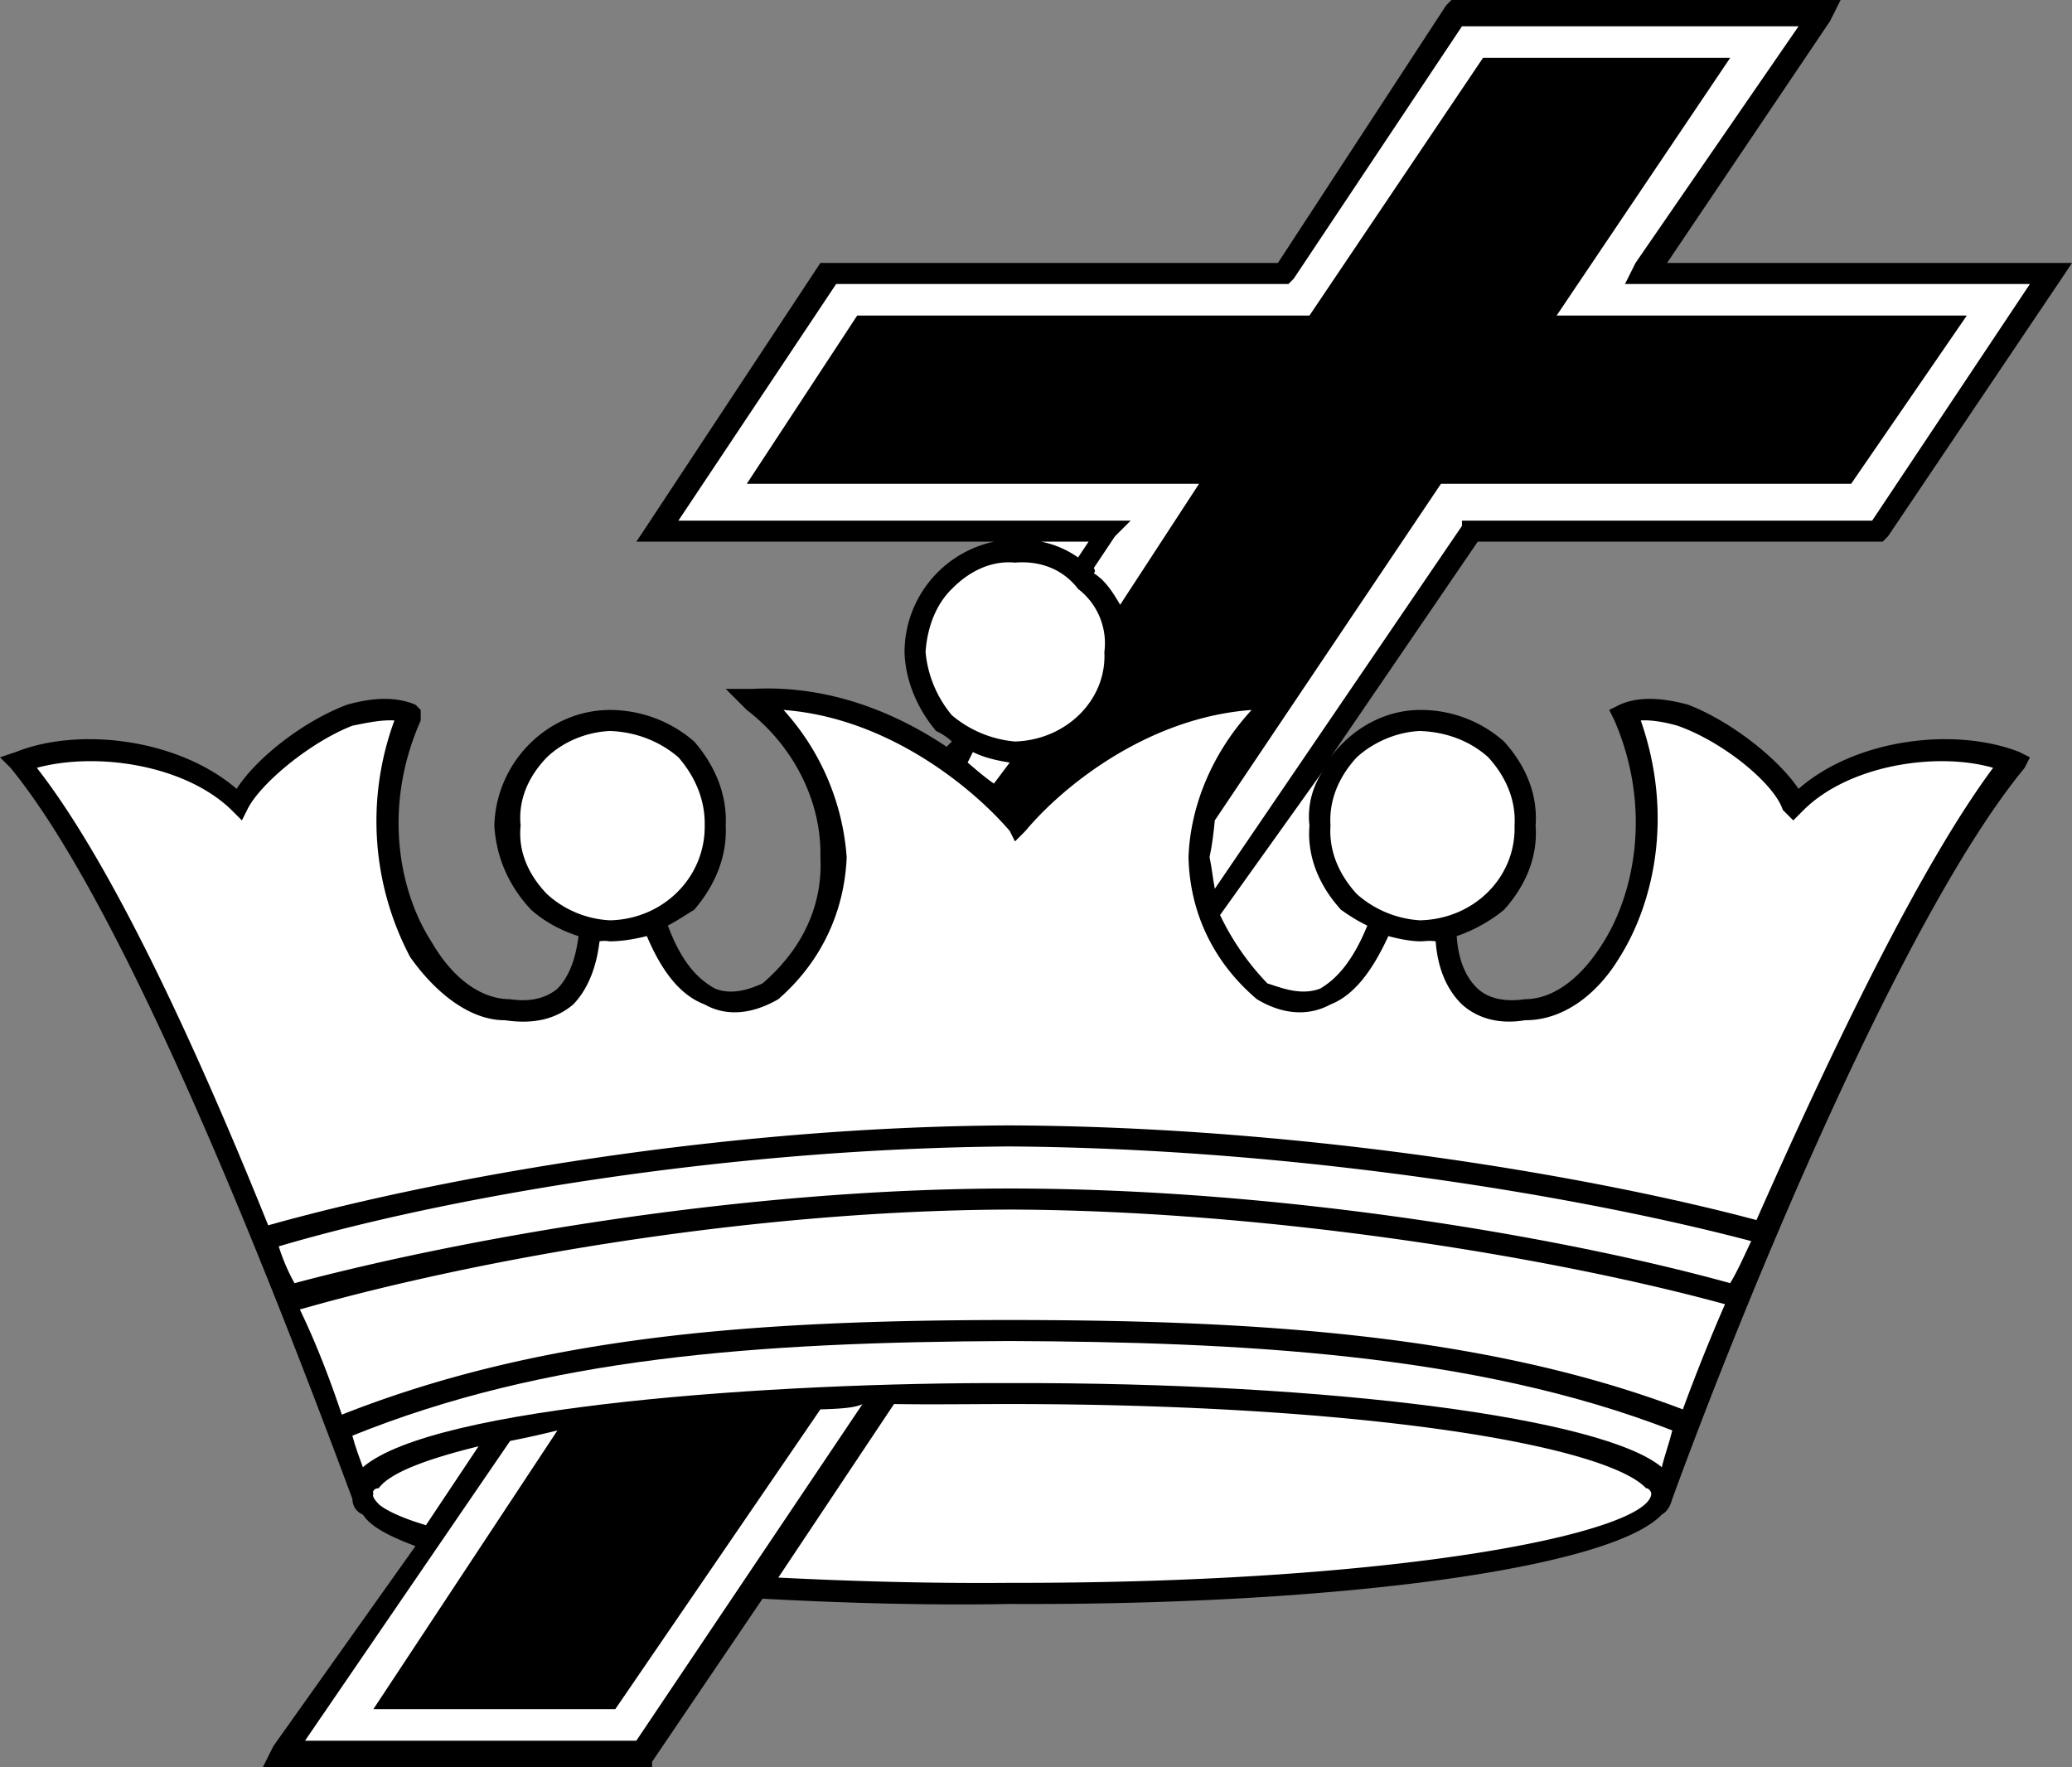
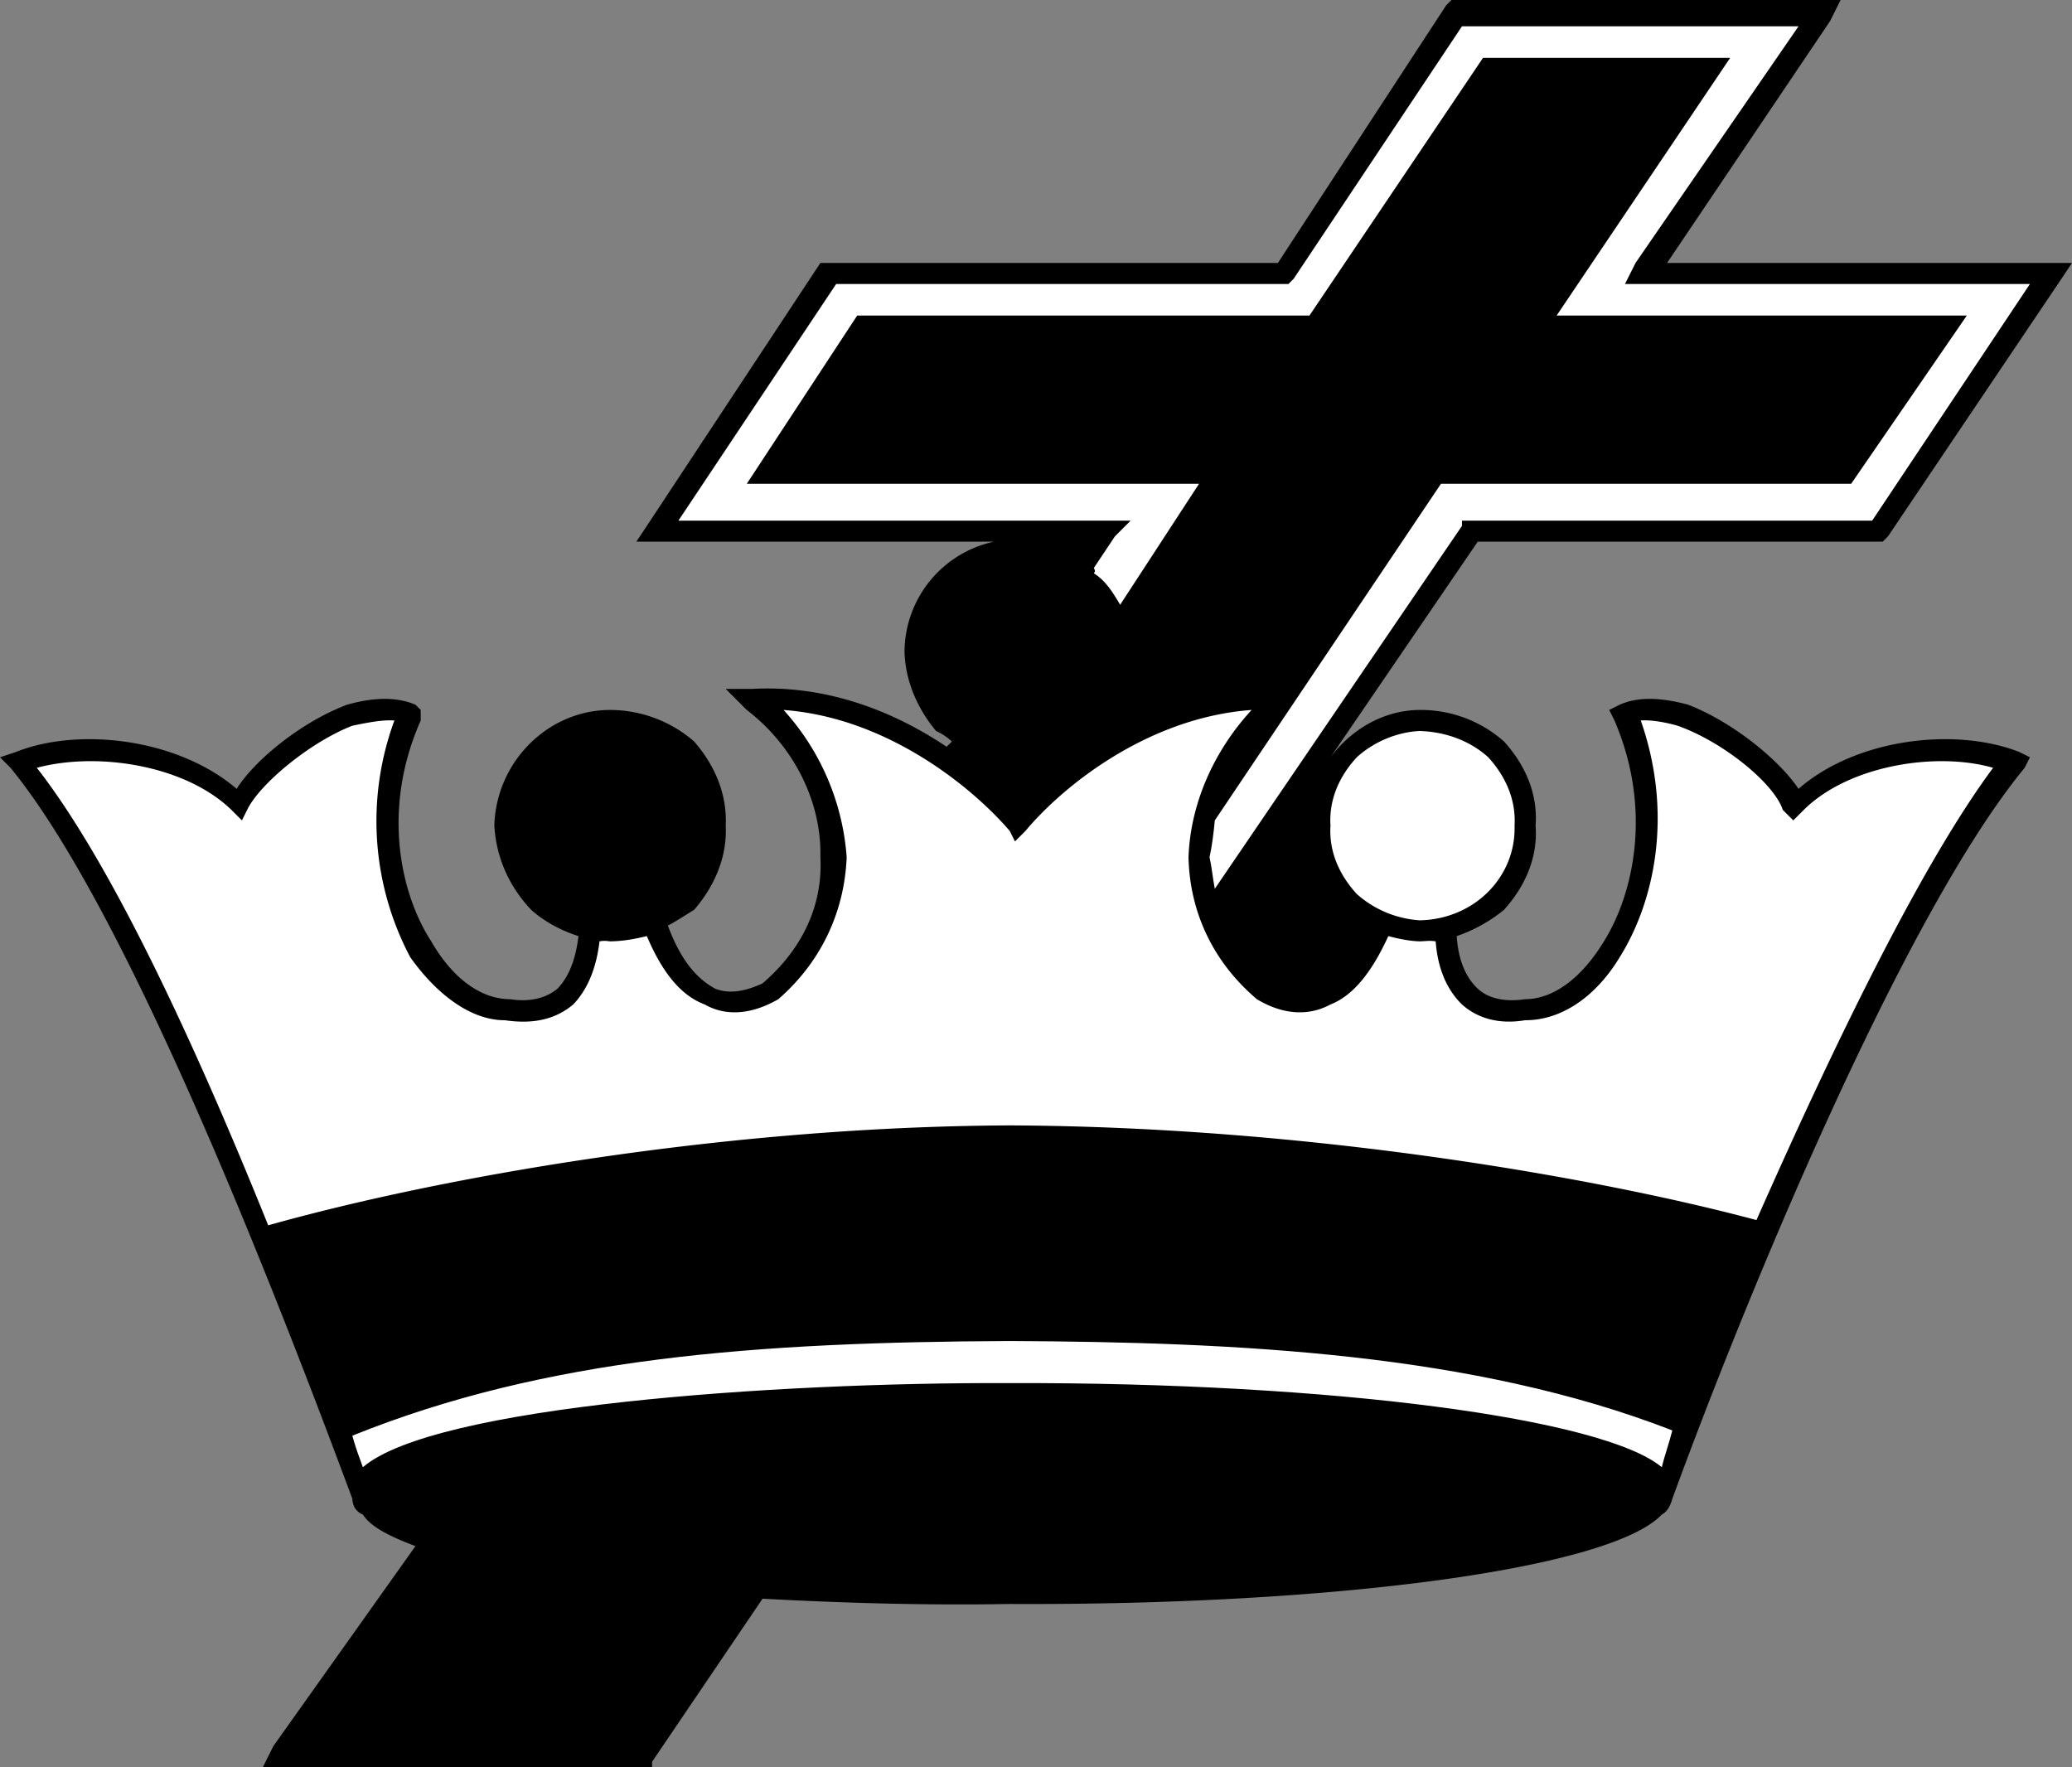
<svg xmlns="http://www.w3.org/2000/svg" width="2500" height="2132" viewBox="0 0 23.64 20.16">
  <rect x="0" y="0" width="23.64" height="20.16" fill="#808080" stroke="none" />
  <path d="M21.42 6.18h.06l.06-.06 1.98-2.94.12-.18h-4.62L20.88.24 21 0H16.56l-.06.06L14.58 3H9.36L7.38 6l-.12.18h4.08a1.292 1.292 0 0 0-1.02 1.26c.009.32.142.64.36.9a.67.67 0 0 1 .18.12l-.06.06c-.561-.377-1.331-.71-2.22-.66h-.3l.24.24c.537.411.856 1.05.84 1.68.022.395-.091.949-.66 1.44-.101.045-.328.145-.54.06-.188-.102-.382-.292-.54-.72.104-.054.204-.122.3-.18.239-.278.377-.609.36-.96.017-.353-.12-.684-.36-.96a1.467 1.467 0 0 0-.96-.36c-.708.001-1.3.592-1.32 1.32.021.351.158.682.42.96.146.131.341.238.54.3-.03.252-.104.46-.24.6-.126.106-.311.156-.54.12-.337-.001-.659-.241-.9-.66-.35-.541-.569-1.506-.12-2.52V8.1l-.06-.06c-.208-.088-.465-.089-.78 0-.508.191-1.042.617-1.26.96-.68-.581-1.812-.704-2.52-.42L0 8.64l.12.12c1.241 1.515 2.795 5.366 3.9 8.34.003.075.036.145.12.18.091.14.296.245.6.36l-1.62 2.28-.12.24H7.44v-.06l1.26-1.86c.884.047 1.84.078 2.82.06 3.737.018 6.858-.406 7.44-1.02.066-.035.099-.105.12-.18.846-2.317 2.641-6.668 4.02-8.34l.06-.12-.12-.06c-.721-.284-1.853-.161-2.52.42-.231-.343-.765-.769-1.26-.96-.328-.089-.584-.088-.78 0l-.12.06.06.12c.436 1.014.217 1.979-.12 2.52-.255.419-.576.659-.9.66-.242.036-.426-.014-.54-.12-.149-.14-.223-.348-.24-.6.186-.062.381-.169.54-.3.25-.278.387-.609.36-.96.027-.353-.11-.684-.36-.96a1.43 1.43 0 0 0-.96-.36c-.396.001-.77.206-1.02.54l1.68-2.46h4.56z" />
-   <path d="M10.56 7.439c.02-.294.126-.551.3-.72.213-.218.47-.325.72-.3.297-.025.554.082.72.3a.78.78 0 0 1 .3.72c.028.544-.432 1.003-1.02 1.021a1.289 1.289 0 0 1-.72-.3 1.31 1.31 0 0 1-.3-.721zM11.88 6.18h.54l-.12.18a1.106 1.106 0 0 0-.42-.18zM11.52 8.7l-.18.24c-.092-.062-.201-.156-.3-.24l.06-.12c.131.066.281.098.42.12zM6.24 10.2c-.218-.227-.33-.496-.3-.78-.029-.286.082-.555.3-.78.185-.178.453-.289.72-.3.304.011.572.122.78.3.196.226.307.494.3.78.007.588-.472 1.067-1.08 1.08a1.148 1.148 0 0 1-.72-.3zM19.2 16.08c-2.337-.889-5.059-1.017-7.68-1.02-2.927.003-5.345.182-7.62 1.08-.138-.41-.292-.813-.479-1.2 1.911-.546 5.052-1.129 8.1-1.14 2.965.01 6.205.545 8.16 1.08-.184.423-.344.827-.481 1.2z" fill="#fff" />
-   <path d="M19.74 14.64c-1.792-.497-5.015-1.08-8.22-1.08-3.07 0-6.271.578-8.16 1.08a2.261 2.261 0 0 1-.18-.42c1.866-.551 5.054-1.116 8.34-1.14 3.373.024 6.625.595 8.46 1.08-.084.175-.15.331-.24.48z" fill="#fff" />
  <path d="M16.68 11.46c.176.158.421.23.72.18.423.002.815-.279 1.08-.72.388-.619.618-1.617.24-2.7.13-.01.307.027.42.06.53.187 1.107.667 1.2.96l.12.12.12-.12c.518-.513 1.519-.665 2.16-.48-.833 1.121-1.843 3.222-2.7 5.16-1.807-.483-5.104-1.066-8.52-1.08-3.276.014-6.541.6-8.46 1.14-.848-2.104-1.796-4.14-2.64-5.22.689-.185 1.69-.033 2.22.48l.12.12.06-.12c.14-.293.717-.773 1.2-.96.16-.033.337-.07.48-.06a3.318 3.318 0 0 0 .18 2.7c.312.44.705.722 1.08.72.346.051.591-.021.78-.18.173-.18.266-.433.3-.72.058-.011.097-.002.12 0 .162-.002.3-.031.42-.06.168.397.378.675.66.78.248.141.542.112.84-.06.484-.421.754-.99.78-1.62a2.798 2.798 0 0 0-.72-1.68c1.191.088 2.161.891 2.58 1.38l.06.12.12-.12c.407-.489 1.376-1.292 2.58-1.38-.441.479-.699 1.083-.72 1.68.014.63.283 1.199.78 1.62.285.172.58.201.84.06.269-.105.478-.384.66-.78.106.029.245.058.36.06.07-.002.11-.011.18 0 .021.287.115.54.3.72z" fill="#fff" />
  <path d="M15.48 8.64c.195-.178.463-.289.72-.3.314.011.583.122.78.3.206.226.317.494.3.78.017.588-.462 1.067-1.08 1.08a1.196 1.196 0 0 1-.72-.3c-.208-.227-.319-.496-.3-.78-.019-.286.092-.555.3-.78z" fill="#fff" />
  <path d="M16.68 5.939V6l-2.82 4.14c-.024-.124-.034-.243-.06-.36.028-.129.046-.268.06-.42l2.58-3.84h4.68l1.32-1.92h-4.68L19.74.66h-2.82L14.94 3.6H9.78L8.52 5.52h5.16l-.9 1.38c-.09-.155-.17-.277-.3-.36.02-.026.014-.03 0-.06l.24-.36.18-.18H7.74l1.8-2.7H14.7l.06-.06L16.68.3h3.84L18.66 3l-.12.24h4.62l-1.8 2.7h-4.68zM19.08 16.32c-.038.152-.091.295-.12.42-.662-.556-3.748-.97-7.44-.96-2.689-.01-6.572.262-7.38.96-.039-.107-.09-.244-.12-.36 2.208-.891 4.601-1.067 7.5-1.08 2.598.012 5.292.138 7.56 1.02z" fill="#fff" />
-   <path d="M4.32 17.16c-.046-.05-.074-.084-.06-.12-.014-.027.014-.061.06-.06.128-.175.532-.329 1.14-.479l-.6.9c-.277-.081-.469-.175-.54-.241zM9.84 16.02l-2.58 3.84H3.48l2.34-3.42a10.7 10.7 0 0 0 .54-.12l-2.1 3.18h2.76l2.34-3.42c.195-.006.386-.014.48-.06zM18.78 16.979c.028-.001.056.033.06.06-.004.432-2.779 1.028-7.32 1.02-.954.008-1.846-.02-2.64-.06l1.32-1.98c.424.007.872 0 1.32 0 4.119.001 6.812.483 7.26.96zM15.3 10.38c.083.058.182.125.3.18-.172.425-.365.619-.54.72-.225.084-.452-.015-.6-.06a2.968 2.968 0 0 1-.54-.78l1.2-1.68a.923.923 0 0 0-.18.66c-.029.351.108.682.36.96z" fill="#fff" />
</svg>